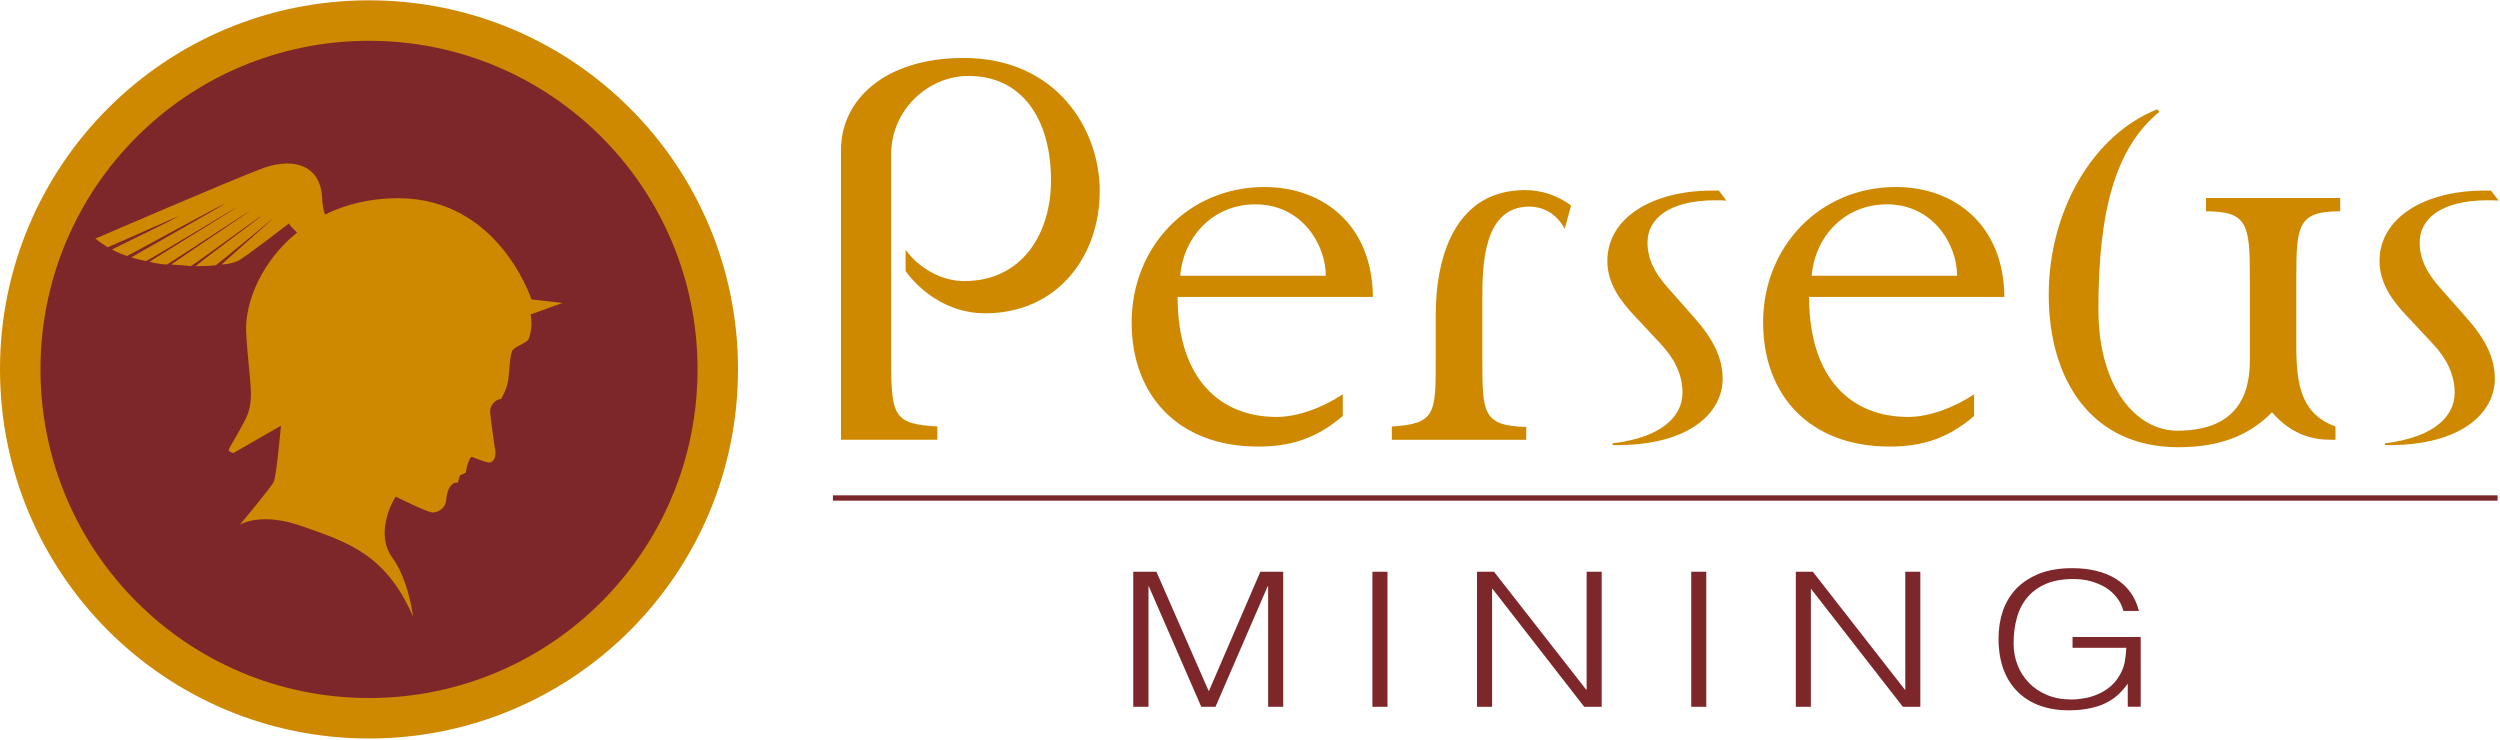
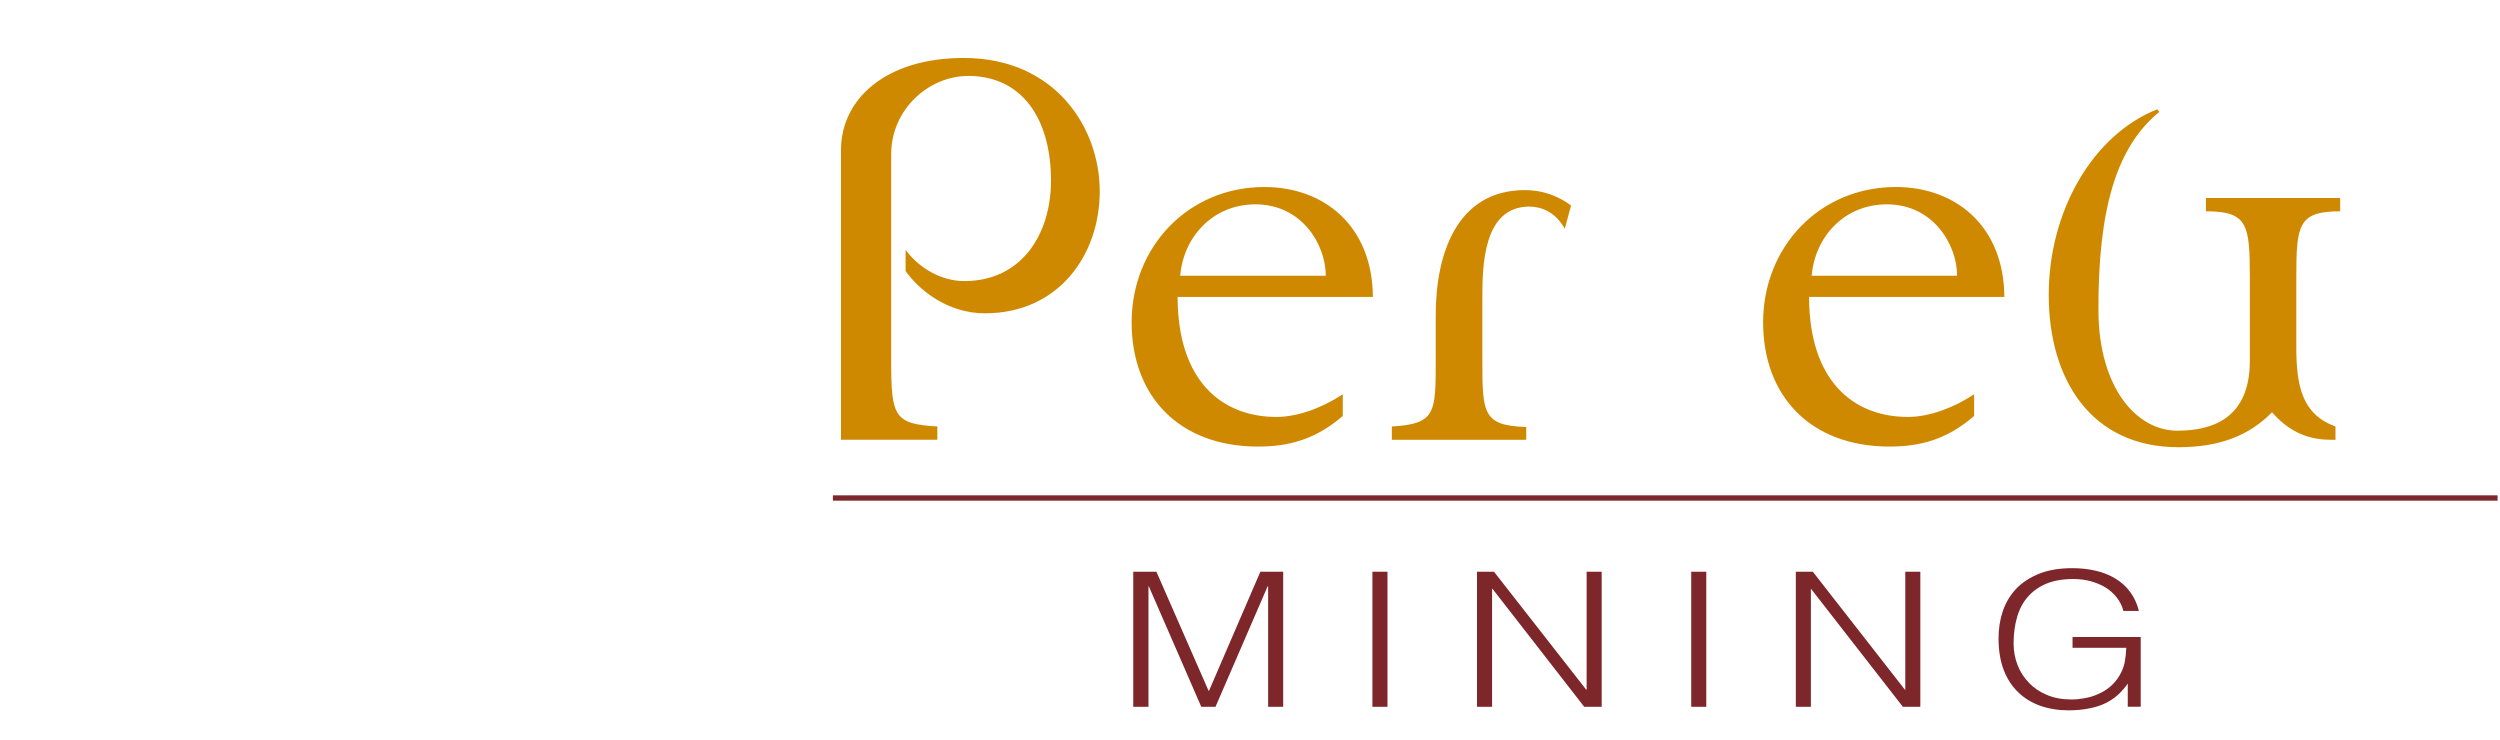
<svg xmlns="http://www.w3.org/2000/svg" version="1.2" viewBox="0 0 1544 457" width="1544" height="457">
  <style>.a{fill:#ce8900}.b{fill:#7e272a}</style>
  <path fill-rule="evenodd" class="a" d="m1117.3 183.4c0 51.3 26.8 74.1 61.1 74.1 12.8 0 28.1-5.5 40.8-14v13.4c-16.9 14.7-33.6 18.9-52.2 18.9-49 0-78.1-31.3-78.1-76.7 0-46.7 34.9-83.6 82-83.6 36.6 0 66.7 23.8 67 67.9zm48-57.2c-26.2 0-44.4 20-46.4 44.1h89.8c0-19.2-14.7-44.1-43.4-44.1zm-198.9 15.1c-5.9-10.8-15-13.7-21.9-13.7-28.4 0-29 36.2-29 56.5v38.5c0 32.6 0.3 40.3 27.1 41.1v7.9h-83v-8.2c27.1-1.6 27.1-8.2 27.1-40.8v-27.8c0-38.2 13.1-77.4 55.2-77.4 9.8 0 19.6 3 28.4 9.5z" />
-   <path fill-rule="evenodd" class="a" d="m1059.4 123.7c-29.1 0-41.9 11.8-41.9 26 0 9.9 4 18.4 12.8 28.3l16 18.1c11.7 13.2 17.6 24.8 17.6 37.8 0 21.3-20.9 41-65.3 41h-2.6v-1.1c31.3-3.8 43.1-17.3 43.1-31.2 0-11.6-5.2-21.5-13.7-30.5l-15.7-16.8c-9.5-9.9-17-20.8-17-34.1 0-26.9 28.1-43.5 64.7-43.5h4.2l4.6 6.2c-2.3-0.2-4.6-0.2-6.8-0.2zm476.9 0c-29.1 0-41.9 11.8-41.9 26 0 9.9 4 18.4 12.8 28.3l16 18.1c11.7 13.2 17.6 24.8 17.6 37.8 0 21.3-20.9 41-65.3 41h-2.6v-1.1c31.3-3.8 43.1-17.3 43.1-31.2 0-11.6-5.2-21.5-13.7-30.5l-15.7-16.8c-9.5-9.9-17-20.8-17-34.1 0-26.9 28.1-43.5 64.7-43.5h4.2l4.6 6.2c-2.3-0.2-4.6-0.2-6.8-0.2z" />
  <path fill-rule="evenodd" class="a" d="m1445.3 130.5v-8.2h-82.9v8.2c25.8 0 27.1 8.2 27.1 40.8v51.6c0 35.3-22.9 43.1-44.8 43.1-25.1 0-48.3-26.4-48.7-73.5-0.3-62.7 10.8-101.5 37.6-123.4l-1.3-1.6c-40.2 16-67 63.3-67 114.6 0 51.9 25.9 94.1 80.1 94.1 26.1 0 44.1-7.6 57.8-21.6 12.1 14 25.2 17 36.3 17h2.9v-8.2c-20.6-7.5-24.2-24.8-24.2-49.3v-42.8c0-32.6 1.3-40.8 27.1-40.8zm-597.4 52.9c-0.3-44.1-30.4-67.9-67-67.9-47 0-82 36.9-82 83.6 0 45.4 29.1 76.7 78.1 76.7 18.6 0 35.3-4.2 52.3-18.9v-13.4c-12.8 8.5-28.1 14-40.9 14-34.3 0-61.1-22.8-61.1-74.1zm-29.1-13.1h-89.9c2-24.1 20.3-44.1 46.4-44.1 28.8 0 43.5 24.9 43.5 44.1zm-223.6-134.5c-48.7 0-75.8 25.8-75.8 56.8v179h59.5v-8.2c-26.5-1.6-28.5-5.9-28.5-40.2v-128c0-27.4 22.9-48.3 47.7-48.3 33 0 51 26.4 51 64.6 0 33-18 62.1-53.6 62.1-14.3 0-28.1-8.2-36.2-19.3v13.1c8.1 11.4 25.5 26.1 49 26.1 45.4 0 70.9-35.9 70.9-75.4 0-39.2-27.5-82.3-84-82.3z" />
  <path fill-rule="evenodd" class="b" d="m1542.5 305.9v3.3h-1028.1v-3.3zm-842.6 130.6v-83.4h14.3l32.2 73.5h0.3l31.7-73.5h14.1v83.4h-9.3v-74.4h-0.3l-32.2 74.4h-8.8l-32.4-74.4h-0.2v74.4z" />
  <path fill-rule="evenodd" class="b" d="m847.6 353.1v83.4h9.3v-83.4zm130.8 83.4h10.8v-83.4h-9.3v72.8h-0.3l-56.9-72.8h-10.5v83.4h9.3v-72.8h0.3zm66.1-83.4v83.4h9.3v-83.4zm130.7 83.4h10.8v-83.4h-9.3v72.9h-0.2l-56.9-72.9h-10.5v83.4h9.3v-72.7h0.2zm138-36.4q-0.2 4.7-1 9-0.9 4.3-3.3 8.3-2.4 4-5.8 6.8-3.4 2.8-7.4 4.5-4 1.8-8.2 2.5-4.3 0.8-8.2 0.8-8.5 0-15.1-2.8-6.7-2.8-11.2-7.6-4.6-4.7-7-11-2.4-6.2-2.4-13.2 0-8.8 2.1-16.1 2.1-7.4 6.6-12.6 4.6-5.3 11.5-8.2 7-2.9 16.7-2.9 5.5 0 10.5 1.3 5.1 1.4 9.2 3.8 4.1 2.5 7 6.2 3 3.7 4.2 8.4h9.6q-1.7-6.7-5.4-11.7-3.6-4.9-9-8.2-5.4-3.3-12.2-4.9-6.8-1.6-14.6-1.6-11.6 0-20.1 3.3-8.6 3.4-14.3 9.2-5.6 5.9-8.4 13.8-2.7 8-2.7 17.1 0 11.1 3.2 19.5 3.2 8.3 9 13.8 5.7 5.5 13.6 8.3 8 2.8 17.3 2.8 7.2 0 13-1.2 5.7-1.1 10.1-3.3 4.3-2.1 7.7-5.2 3.3-3.1 5.9-6.8v14.3h8v-43.1h-42.1v6.7z" />
-   <path fill-rule="evenodd" class="a" d="m227.9 456.1c-126 0-227.9-101.9-227.9-228 0-126 101.9-227.9 227.9-227.9 126 0 227.9 101.9 227.9 227.9 0 126.1-101.9 228-227.9 228z" />
-   <path fill-rule="evenodd" class="b" d="m227.9 431.1c-112.2 0-202.9-90.7-202.9-203 0-112.2 90.7-202.9 202.9-202.9 112.2 0 202.9 90.7 202.9 202.9 0 112.3-90.7 203-202.9 203z" />
-   <path class="a" d="m176.6 101c-4.3 0.1-8.9 1-13.8 2.7-19.2 7.1-103.9 43.7-103.9 43.7 0 0 2.7 2.2 7.6 5.3 0.4 0 43.2-19.1 43.7-19.1 0.4 0.4-41.5 20.5-41 20.5q3.9 2.2 9.3 4c0.4 0 59.7-32.6 60.1-32.1 0.6 0-57.9 33-57.5 33q4.1 1.3 9 2.2c0.4 0.5 56.1-33.5 56.7-33.5 0.4 0-54.9 34-54.4 34q4.9 1.3 10.6 1.7c0.5 0 51.3-33.4 51.7-33.4 0.5 0-49.4 33.4-49 33.4 4.5 0.4 8.9 0.4 12 1 1 0 43.3-31.3 44.1-31.3 0.5 0-41.9 31.3-40.9 31.3q7.6 0 12.4-0.6c0.4 0 34.8-28.5 35.3-28.9 0.4 0-32.2 28.5-31.7 28.5 5.4-0.4 7.6-1.3 9.9-2.2 3.9-1.7 31.6-23.2 31.6-23.2 0.9 1.6 3.1 3.8 5.1 5.6 5.1-4.2 10.9-8 17.2-11.1-1-2.9-1.6-6.3-1.8-10.6-0.7-14.3-9.6-21.2-22.3-20.9zm24.1 31.5c-7 1.5-12.2 6.1-17.2 11.1-21.5 17.4-32.2 42.4-31.5 61.3 1.8 32.6 6.3 42-1.3 55.8-7.1 13.4-9.8 16.5-9.4 17.4 0 0.9 2.7 1.8 2.7 1.8l29.5-17c0 0-2.7 31.3-4.5 34.8-1.8 3.6-20.9 26.4-20.9 26.4 0 0 12.9-8.5 39.6 1.3 26.4 9.4 50.5 16.5 67.4 55.4 0 0-2.7-22.8-13-36.7-10.2-14.2-0.4-33.5 2.3-37.4 0 0 19.6 9.8 22.7 9.8 2.7 0 8-1.8 8.5-8 0.4-6.3 3.5-11.2 7.1-10.3l1.3-4.5 3.7-1.8c0 0 0.8-7.1 3.5-9.8 0 0 9 3.6 11.1 3.6 2.7-0.4 4.1-3.6 3.6-7.6-0.4-1.4-2.6-17.4-3.1-22.7-0.9-5 3.6-9 6.7-9 0 0 3.6-5.8 4.5-12.4 0.8-6.8 0.8-16.2 3.1-18.3 2.6-2.3 8.9-4.5 9.4-6.3 0.8-2.3 2.6-7.6 1.2-15.2l19.7-7.1-19.2-2.2c0 0-20-62.5-82.4-62.5-17.4 0-32.5 3.9-45.1 10.1z" />
</svg>